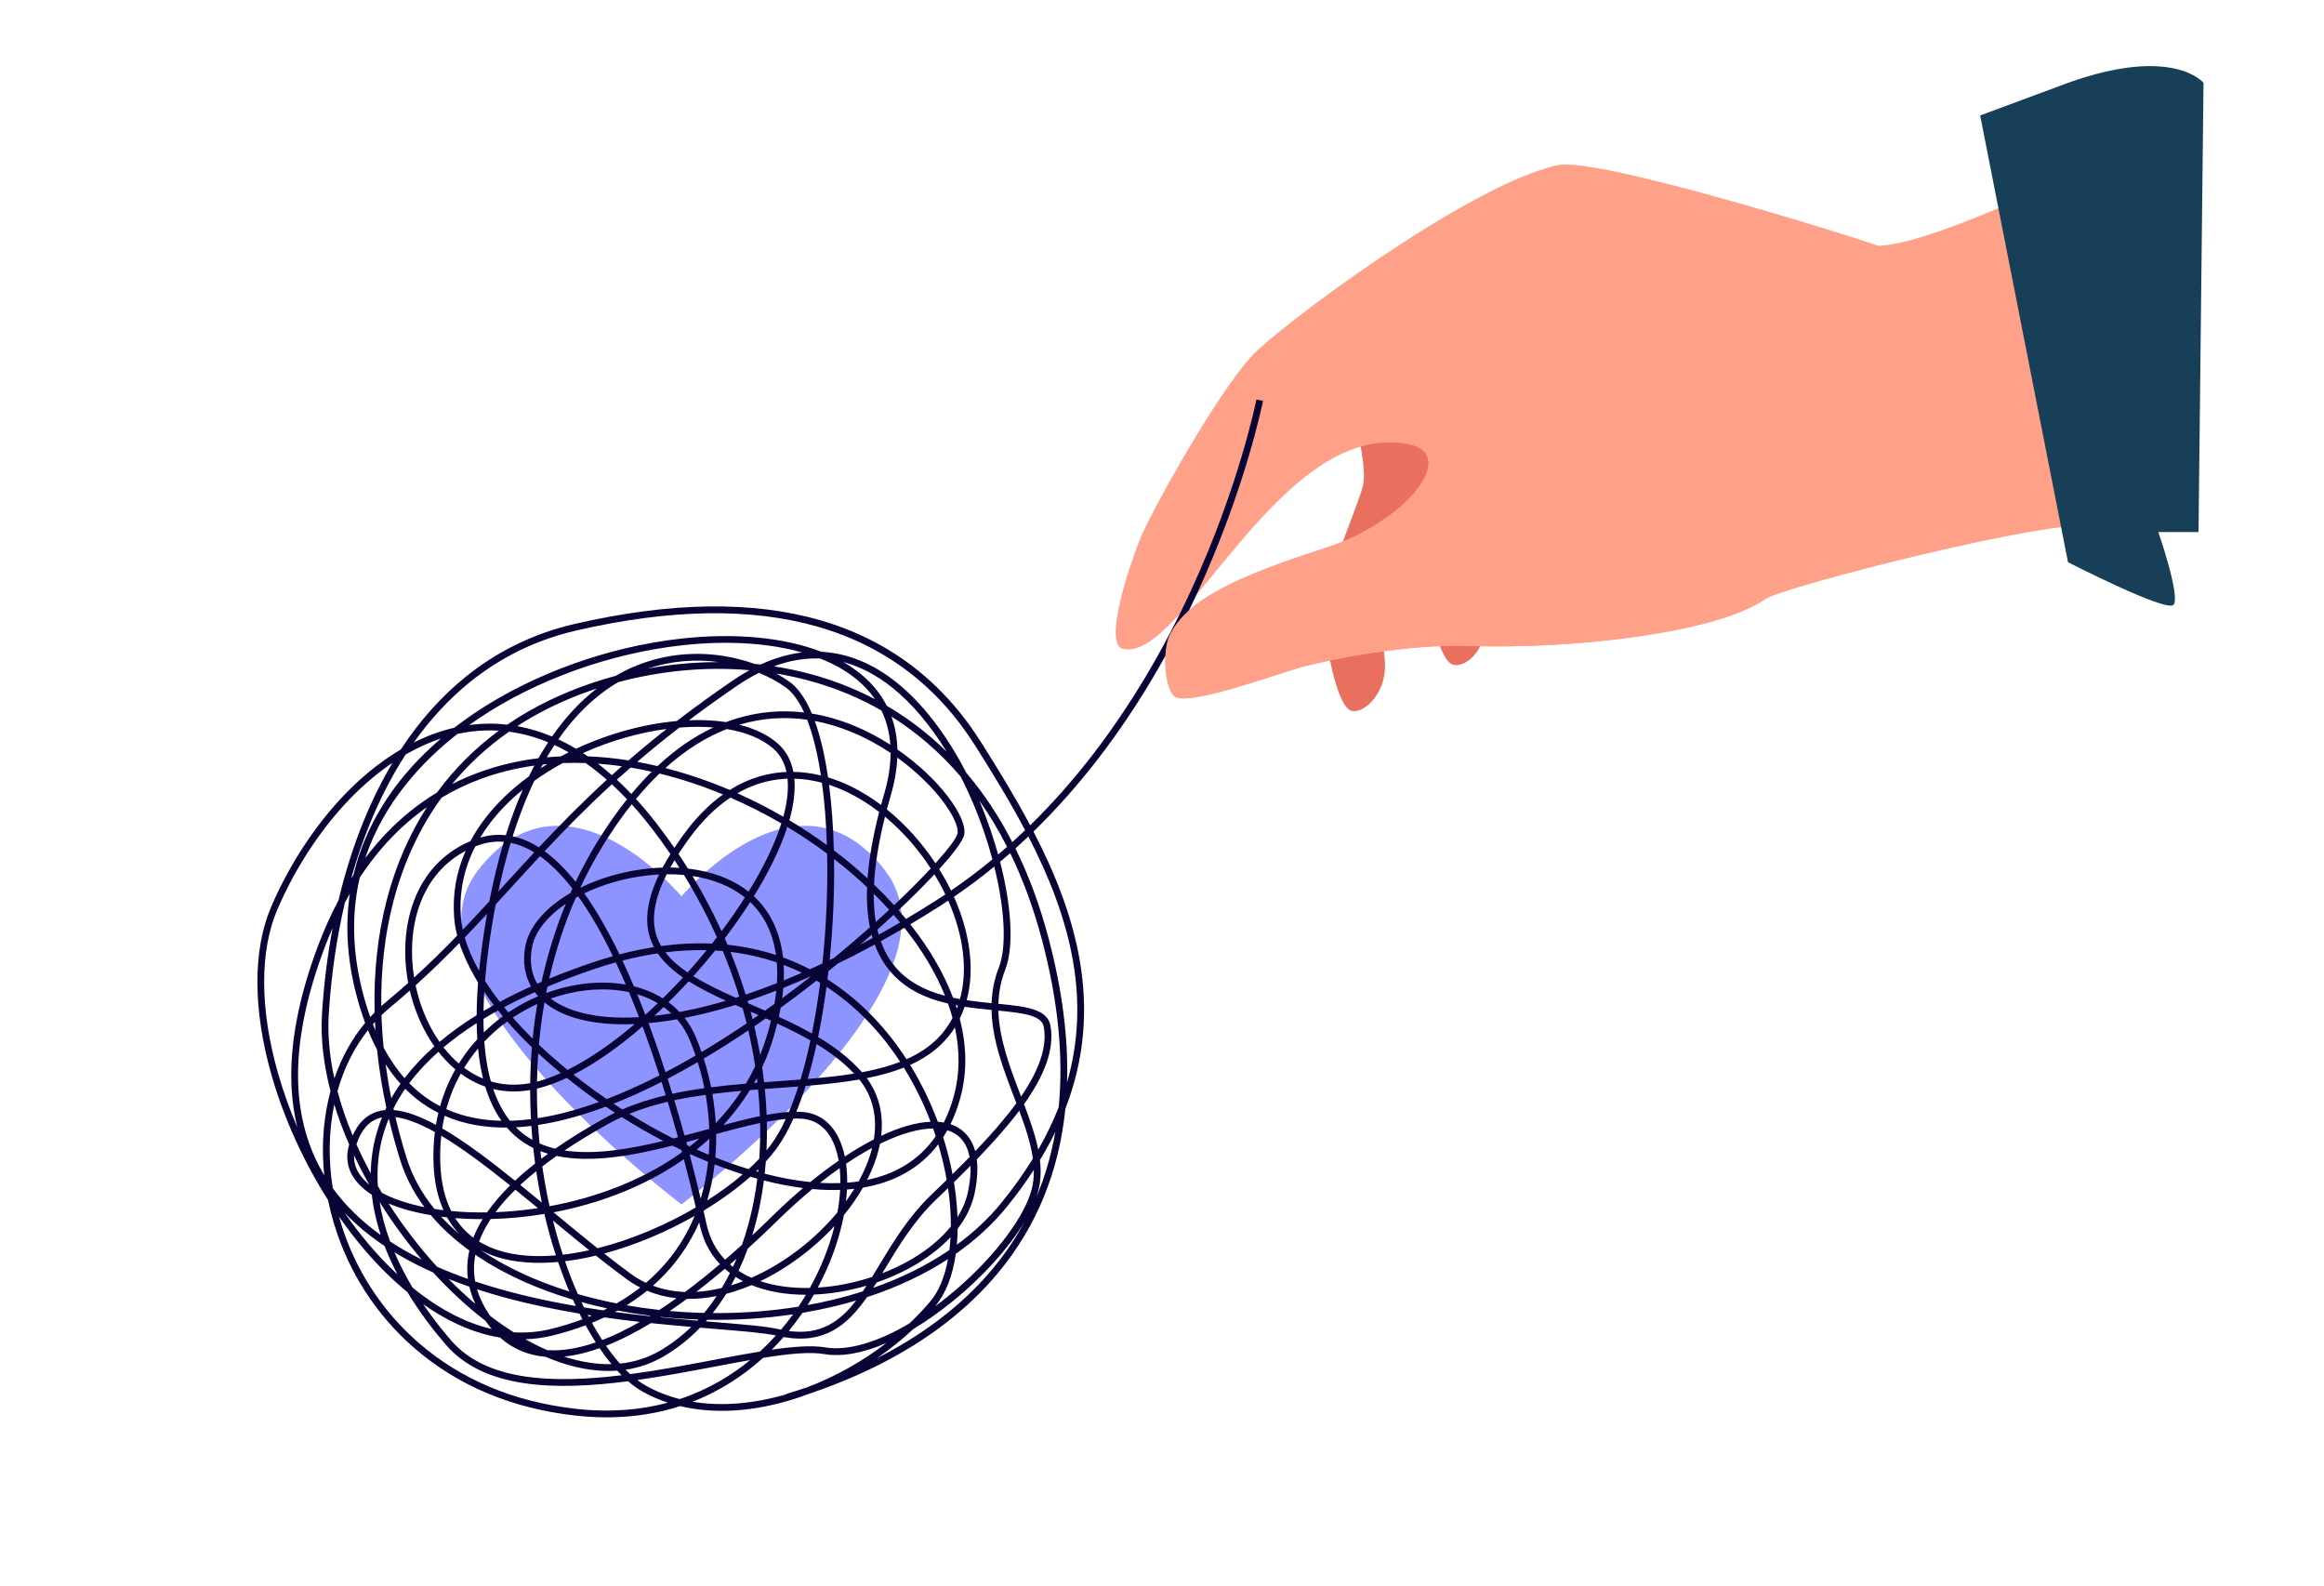
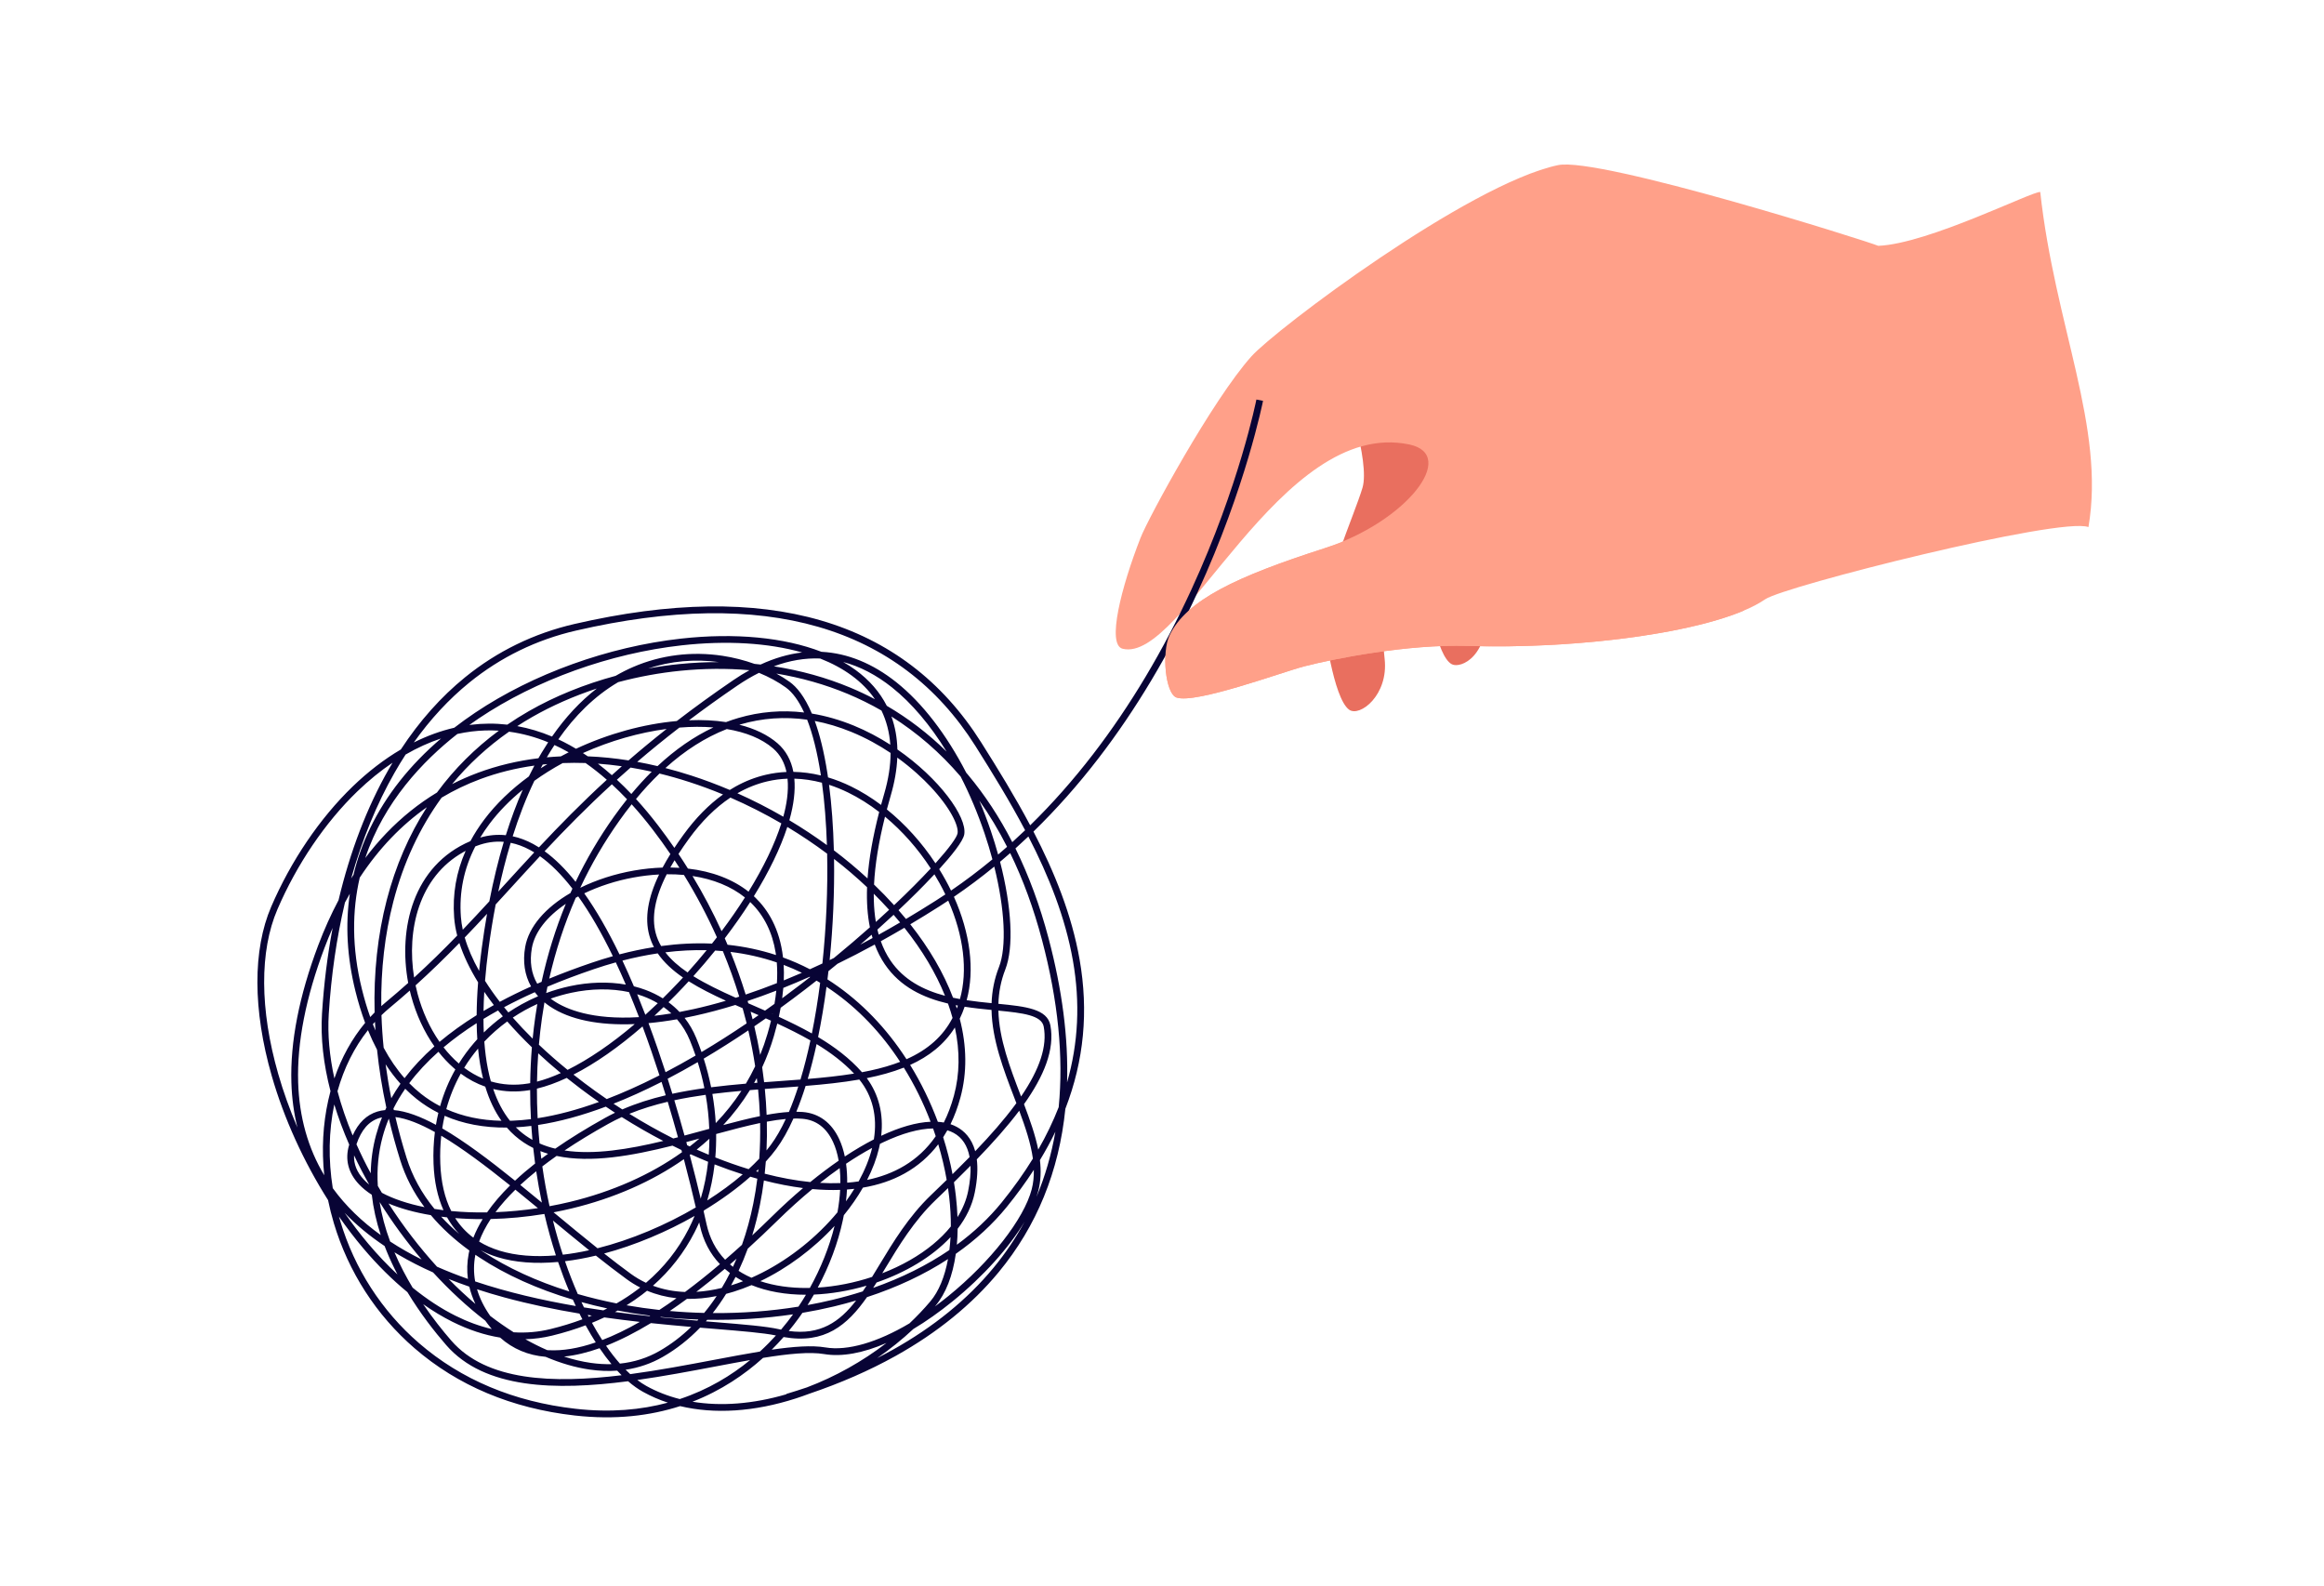
<svg xmlns="http://www.w3.org/2000/svg" width="463" height="316" viewBox="0 0 463 316" fill="none">
  <mask id="mask0_2694_7941" style="mask-type:luminance" maskUnits="userSpaceOnUse" x="0" y="0" width="463" height="316">
    <path d="M413.564 301.286C400.295 305.535 384.133 306.687 371.297 305.801C371.297 305.801 135.296 328.535 49.989 305.227C-13.148 287.976 -5.525 226.564 13.796 187.256C33.338 147.501 -17.96 70.654 64.501 26.092C111.932 0.46 154.472 41.477 236.468 11.198C310.497 -16.14 405.988 8.313 429.341 65.647C445.404 105.089 425.153 147.607 445.404 168.214C478.247 201.637 463.145 285.409 413.566 301.286H413.564Z" fill="white" />
  </mask>
  <g mask="url(#mask0_2694_7941)">
-     <path d="M176.354 173.436C158.856 150.704 135.769 178.57 135.769 178.57C135.769 178.57 112.682 150.704 95.184 173.436C77.687 196.168 135.769 239.922 135.769 239.922C135.769 239.922 193.852 196.168 176.354 173.436Z" fill="#8D93FF" />
    <path d="M267.737 76.722C267.737 76.722 273.012 91.906 271.439 97.184C269.867 102.463 263.307 117.171 263.662 123.048C263.772 124.877 265.62 139.029 268.755 141.362C270.876 142.94 276.66 138.49 275.857 131.275C274.463 118.734 279.14 112.115 281.857 107.251C286.491 98.954 288.535 93.909 288.047 98.184C288.047 98.184 284.619 111.086 284.444 116.892C284.398 118.461 286.151 130.793 289.273 132.342C290.963 133.178 296.935 131.004 296.27 119.801C295.833 112.439 300.504 108.301 304.141 103.762C307.288 99.835 321.238 90.709 321.238 90.709L306.214 75.555L267.738 76.724L267.737 76.722Z" fill="#E96F5F" />
    <path d="M416.068 105C410.523 102.894 355.5 116.753 351.686 119.376C342.235 125.874 314.577 129.387 292.414 128.675C280.327 128.29 265.502 131.279 259.857 132.741C255.416 133.894 238.246 140.254 234.407 138.961C232.149 138.197 231.426 129.894 232.995 126.595C236.352 119.522 246.409 114.846 263.769 109.257C280.308 103.933 290.533 90.588 280.769 88.545C255.032 83.161 235.666 132.217 223.659 129.24C220.43 128.439 223.415 116.872 227.229 107.132C228.796 103.127 241.541 79.679 249.299 71.008C254.154 65.583 292.564 36.671 310.384 32.899C318.586 31.163 372.597 48.222 374.184 48.968L374.189 48.972C384.147 48.585 405.129 37.955 406.47 38.254C409.388 64.968 419.467 85.155 416.073 104.998L416.068 105Z" fill="#FFA089" />
    <path d="M178.325 270.178C173.158 273.049 167.428 275.551 161.242 277.644C160.343 277.984 159.437 278.3 158.53 278.592C150.265 281.256 142.339 281.752 135.497 280.116C129.59 282.021 122.618 282.906 114.477 281.982C101.948 280.559 91.214 276.048 82.576 268.574C74.963 261.986 69.407 253.373 66.508 243.662C66.054 242.141 65.671 240.613 65.359 239.082C60.504 231.428 56.573 222.816 54.131 214.307C50.365 201.19 50.331 189.228 54.032 180.624C57.963 171.488 63.727 162.986 70.264 156.68C73.335 153.717 76.554 151.249 79.853 149.308C83.567 143.641 87.862 138.812 92.663 134.918C99.044 129.74 106.373 126.169 114.449 124.305C152.742 115.461 179.998 123.392 195.463 147.875C198.84 153.223 202.223 158.728 205.24 164.412C209.643 160.102 213.83 155.368 217.78 150.234C225.182 140.615 231.773 129.574 237.369 117.42C246.9 96.72 250.272 79.763 250.306 79.594L251.629 79.852C251.596 80.023 248.19 97.138 238.594 117.983C232.957 130.23 226.314 141.357 218.849 151.057C214.773 156.354 210.446 161.228 205.892 165.659C210.104 173.776 213.52 182.252 215.081 191.136C216.89 201.432 215.964 211.283 212.247 220.885C210.987 233.355 206.554 244.238 198.963 253.431C193.65 259.866 186.758 265.47 178.482 270.09C178.43 270.118 178.379 270.148 178.327 270.176L178.325 270.178ZM174.77 270.54C175.809 270.012 176.826 269.468 177.824 268.914C185.955 264.375 192.717 258.877 197.922 252.572C200.314 249.674 202.386 246.602 204.135 243.36C201.061 248.507 195.926 254.252 189.779 259.241C187.132 261.388 184.509 263.235 181.957 264.76C179.74 266.838 177.326 268.776 174.77 270.538V270.54ZM160.79 276.373C166.419 274.246 171.829 271.209 176.61 267.535C171.965 269.557 167.714 270.345 164.214 269.752C161.328 269.263 157.084 269.687 152.023 270.505C148.371 273.802 143.718 276.999 137.962 279.241C143.642 280.187 150.017 279.698 156.664 277.756L156.646 277.693C158.049 277.274 159.432 276.834 160.79 276.375V276.373ZM153.742 268.877C158.09 268.243 161.768 267.971 164.439 268.423C168.852 269.17 174.803 267.419 181.197 263.628C182.673 262.234 184.058 260.776 185.338 259.265C187.022 257.277 188.218 254.36 188.866 250.825C184.141 253.901 178.729 256.446 172.725 258.407C168.82 263.988 164.313 267.81 156.114 266.356C155.387 267.185 154.597 268.031 153.742 268.879V268.877ZM190.422 249.775C189.807 254.122 188.431 257.697 186.366 260.137C186.331 260.178 186.296 260.221 186.26 260.262C187.149 259.607 188.039 258.92 188.929 258.197C197.334 251.375 204.011 242.825 205.544 236.918C205.87 235.665 205.994 234.374 205.964 233.048C204.371 235.507 202.585 237.955 200.608 240.394C197.777 243.885 194.359 247.026 190.42 249.777L190.422 249.775ZM157.138 265.15C163.43 266.007 167.253 263.356 170.562 259.078C169.117 259.505 167.644 259.899 166.138 260.262C164.082 260.754 161.986 261.18 159.861 261.537C159.621 261.884 159.38 262.23 159.133 262.57C158.541 263.388 157.878 264.254 157.138 265.15ZM135.428 278.711C141.086 276.832 145.726 273.992 149.445 270.942C147.242 271.328 144.913 271.771 142.499 272.226C137.534 273.165 132.25 274.165 126.964 274.912C127.564 275.365 128.165 275.759 128.765 276.094C130.819 277.237 133.053 278.109 135.428 278.711ZM173.956 256.565C179.617 254.576 184.71 252.042 189.141 249.02C189.245 248.193 189.322 247.336 189.37 246.455C185.699 250.397 180.402 253.505 174.638 255.487C174.411 255.851 174.182 256.21 173.956 256.565ZM190.788 244.786C190.775 245.881 190.721 246.944 190.63 247.968C194.054 245.461 197.048 242.641 199.561 239.543C201.911 236.645 203.983 233.736 205.78 230.81C205.36 227.771 204.29 224.574 203.057 221.268C200.688 224.418 197.794 227.658 194.604 230.955C194.823 232.71 194.74 234.883 194.197 237.569C193.673 240.167 192.48 242.587 190.788 244.786ZM125.559 273.745C131.22 272.988 136.919 271.91 142.246 270.903C145.48 270.291 148.56 269.708 151.406 269.241C152.571 268.172 153.631 267.096 154.586 266.04C152.032 265.518 147.744 265.167 142.384 264.728C141.44 264.65 140.466 264.572 139.467 264.488C137.243 266.793 134.776 268.739 132.092 270.284C129.784 271.615 127.293 272.475 124.642 272.867C124.947 273.174 125.252 273.466 125.559 273.745ZM67.536 242.359C67.621 242.663 67.709 242.97 67.799 243.275C70.625 252.739 76.039 261.135 83.457 267.553C91.885 274.845 102.373 279.248 114.628 280.642C121.637 281.44 127.756 280.856 133.053 279.427C131.319 278.858 129.666 278.14 128.109 277.274C127.116 276.722 126.122 276.016 125.129 275.161C110.713 277.027 96.531 276.743 88.894 267.957C86.597 265.314 83.757 261.697 81.167 257.412C78.139 254.931 75.18 251.996 72.377 248.68C70.697 246.693 69.078 244.576 67.536 242.359ZM207.18 231.106C207.427 233.212 207.366 235.262 206.849 237.255C206.749 237.639 206.63 238.031 206.494 238.433C208.21 234.348 209.464 230.022 210.256 225.457C209.342 227.348 208.318 229.231 207.182 231.106H207.18ZM160.883 259.988C162.553 259.685 164.199 259.34 165.824 258.949C167.904 258.451 169.922 257.888 171.88 257.262C172.134 256.89 172.385 256.511 172.638 256.124C169.179 257.139 165.601 257.75 162.149 257.895C161.742 258.604 161.322 259.301 160.883 259.988ZM175.764 253.654C177.681 252.912 179.528 252.041 181.26 251.052C184.673 249.102 187.435 246.816 189.435 244.325C189.444 242.446 189.333 240.476 189.099 238.442C189.032 237.855 188.954 237.269 188.868 236.682C188.056 237.472 187.234 238.264 186.407 239.057C182.08 243.208 179.054 248.213 176.385 252.632C176.177 252.975 175.971 253.316 175.766 253.656L175.764 253.654ZM140.624 263.23C141.261 263.282 141.884 263.334 142.493 263.384C148.181 263.849 152.674 264.217 155.263 264.808C155.378 264.834 155.489 264.858 155.603 264.882C156.508 263.819 157.307 262.789 158.002 261.83C152.426 262.656 146.666 263.018 140.899 262.916C140.808 263.022 140.716 263.126 140.625 263.23H140.624ZM162.919 256.507C166.525 256.28 170.218 255.548 173.738 254.381C174.229 253.587 174.723 252.769 175.229 251.933C177.941 247.444 181.015 242.357 185.47 238.084C186.55 237.048 187.595 236.039 188.604 235.054C188.188 232.673 187.625 230.297 186.922 227.954C185.1 230.357 182.861 232.299 180.219 233.768C180.212 233.771 180.206 233.775 180.201 233.779C177.755 235.136 174.985 236.072 171.915 236.591C170.848 238.45 169.571 240.297 168.112 242.087C168.049 242.424 167.98 242.764 167.907 243.106C166.948 247.606 165.227 252.202 162.919 256.507ZM141.993 261.581C147.767 261.626 153.517 261.198 159.069 260.301C159.588 259.526 160.088 258.736 160.567 257.931C156.528 257.931 152.841 257.277 149.727 256.013C148.545 256.514 147.359 256.951 146.177 257.319C145.668 257.477 145.161 257.624 144.659 257.756C143.828 259.102 142.939 260.379 141.995 261.581H141.993ZM190.052 235.524C190.203 236.444 190.331 237.366 190.437 238.286C190.602 239.717 190.708 241.113 190.758 242.466C191.801 240.803 192.517 239.069 192.874 237.299C193.255 235.413 193.413 233.719 193.353 232.234C192.279 233.325 191.177 234.422 190.052 235.524ZM151.477 255.223C154.227 256.145 157.404 256.609 160.848 256.581C161.014 256.581 161.181 256.578 161.346 256.574C163.543 252.619 165.233 248.392 166.268 244.215C166.268 244.215 166.264 244.219 166.263 244.221C162.028 248.816 156.831 252.658 151.475 255.224L151.477 255.223ZM204.007 219.967C205.182 223.073 206.254 226.095 206.844 229.019C208.453 226.218 209.808 223.402 210.918 220.563C211.91 210.506 210.806 199.389 207.598 187.267C205.94 180.999 203.819 175.213 201.256 169.947C200.589 170.533 199.916 171.111 199.24 171.679C201.563 180.679 202.002 188.729 200.277 193.146C199.388 195.423 198.974 197.699 198.903 199.971C204.379 200.502 208.65 201.004 209.262 204.259C210.167 209.084 207.977 214.378 204.007 219.967ZM84.305 259.806C86.255 262.674 88.23 265.139 89.912 267.072C96.955 275.174 110.174 275.626 123.839 273.964C123.546 273.672 123.254 273.369 122.962 273.051C121.211 273.178 119.397 273.109 117.524 272.843C114.667 272.438 111.713 271.583 108.691 270.291C105.2 270.003 102.165 268.719 99.635 266.462C96.511 265.96 93.34 264.912 90.143 263.321C88.197 262.353 86.245 261.174 84.307 259.808L84.305 259.806ZM123.503 271.648C126.341 271.356 128.99 270.509 131.417 269.113C133.679 267.812 135.782 266.209 137.711 264.338C135.17 264.12 132.479 263.873 129.68 263.579C126.68 265.397 123.678 266.94 120.743 268.094C121.644 269.399 122.566 270.589 123.503 271.648ZM131.551 262.412C134.142 262.672 136.616 262.892 138.934 263.089C139.003 263.016 139.07 262.944 139.137 262.869C136.637 262.784 134.135 262.609 131.653 262.349C131.62 262.371 131.587 262.392 131.551 262.414V262.412ZM133.44 261.167C135.715 261.369 137.997 261.499 140.282 261.553C141.161 260.496 141.992 259.375 142.776 258.191C140.735 258.602 138.757 258.788 136.854 258.752C135.722 259.585 134.581 260.392 133.438 261.167H133.44ZM112.377 270.245C114.191 270.839 115.972 271.26 117.711 271.507C119.122 271.707 120.494 271.789 121.828 271.756C121.025 270.789 120.232 269.728 119.449 268.579C117.027 269.44 114.657 270.018 112.377 270.245ZM187.903 226.556C188.673 228.98 189.297 231.441 189.768 233.913C190.952 232.743 192.085 231.608 193.167 230.498C192.751 228.234 191.688 226.608 189.994 225.69C189.606 225.48 189.186 225.307 188.736 225.171C188.472 225.647 188.193 226.108 187.905 226.556H187.903ZM149.714 254.544C155.482 252.009 160.961 247.983 165.272 243.306C165.818 242.714 166.344 242.111 166.848 241.504C167.123 239.968 167.298 238.474 167.376 237.041C165.61 237.104 163.764 237.048 161.841 236.877C159.51 238.805 157.153 240.935 154.8 243.243C152.958 245.05 151.006 246.903 148.973 248.752C148.419 250.278 147.807 251.751 147.142 253.163C147.382 253.319 147.629 253.472 147.882 253.619C148.464 253.957 149.075 254.265 149.716 254.548L149.714 254.544ZM145.651 256.061C146.447 255.816 147.242 255.54 148.034 255.236C147.752 255.091 147.475 254.938 147.203 254.78C146.98 254.65 146.759 254.516 146.545 254.379C146.257 254.949 145.96 255.509 145.651 256.059V256.061ZM189.368 223.956C189.814 224.104 190.236 224.286 190.636 224.504C192.084 225.29 193.576 226.723 194.288 229.336C197.377 226.11 200.011 223.101 202.195 220.158C202.293 220.026 202.39 219.894 202.487 219.762C202.351 219.405 202.214 219.047 202.076 218.688C199.894 212.984 197.662 207.145 197.539 201.194C195.812 201.025 194.004 200.837 192.18 200.554C191.894 201.395 191.569 202.185 191.203 202.934C192.63 208.426 192.68 213.688 191.346 218.617C190.823 220.541 190.164 222.322 189.366 223.956H189.368ZM138.726 257.351C140.402 257.254 142.099 256.988 143.798 256.572C144.371 255.619 144.912 254.63 145.425 253.606C145.068 253.338 144.726 253.059 144.399 252.769C142.547 254.34 140.65 255.877 138.726 257.351ZM119.981 266.955C122.349 266.048 124.847 264.838 127.468 263.34C125.165 263.079 122.797 262.784 120.388 262.444C119.589 262.823 118.769 263.183 117.931 263.525C118.596 264.734 119.28 265.879 119.979 266.957L119.981 266.955ZM122.52 261.366C124.871 261.68 127.176 261.951 129.404 262.191C129.451 262.161 129.497 262.133 129.544 262.105C127.384 261.834 125.239 261.494 123.116 261.089C123.094 261.085 123.072 261.079 123.05 261.076C122.871 261.174 122.696 261.271 122.518 261.367L122.52 261.366ZM124.826 260.029C126.981 260.408 129.159 260.719 131.35 260.959C132.471 260.228 133.611 259.449 134.769 258.622C132.709 258.399 130.748 257.899 128.91 257.126C128.572 257.401 128.226 257.671 127.877 257.936C126.904 258.672 125.888 259.369 124.826 260.029ZM202.303 169.018C204.979 174.453 207.186 180.434 208.903 186.923C211.624 197.209 212.851 206.787 212.589 215.63C214.842 207.764 215.219 199.714 213.754 191.371C212.245 182.776 208.951 174.54 204.879 166.635C204.028 167.444 203.169 168.239 202.303 169.018ZM145.438 251.883C145.629 252.048 145.824 252.208 146.025 252.366C146.272 251.834 146.512 251.293 146.742 250.745C146.309 251.126 145.874 251.505 145.436 251.883H145.438ZM109.014 268.962C109.107 268.968 109.202 268.975 109.297 268.979C112.117 269.128 115.26 268.603 118.687 267.423C118.053 266.434 117.427 265.386 116.814 264.28C116.765 264.193 116.717 264.105 116.669 264.018C114.557 264.815 112.33 265.501 109.996 266.072C108.243 266.499 106.466 266.741 104.673 266.793C106.135 267.616 107.583 268.34 109.014 268.96V268.962ZM130.083 256.133C132.126 256.899 134.274 257.295 136.48 257.375C138.731 255.702 141.049 253.856 143.432 251.834C141.44 249.743 140.101 247.163 139.436 244.124C139.393 243.931 139.348 243.73 139.302 243.52C139.016 244.176 138.711 244.821 138.388 245.455C136.317 249.513 133.531 253.094 130.083 256.132V256.133ZM168.74 236.966C168.701 237.734 168.634 238.52 168.538 239.321C169.134 238.496 169.692 237.665 170.205 236.831C169.723 236.887 169.235 236.931 168.74 236.966ZM172.748 235.056C177.946 233.981 182.909 231.442 186.42 226.35C186.251 225.833 186.074 225.318 185.892 224.805C183.143 224.831 179.751 225.76 175.944 227.565C175.734 227.665 175.523 227.768 175.309 227.872C175.253 228.156 175.194 228.441 175.125 228.727C174.642 230.788 173.837 232.92 172.748 235.054V235.056ZM198.901 201.326C199.057 207.021 201.221 212.677 203.336 218.207C203.366 218.283 203.394 218.359 203.424 218.435C207.18 212.933 208.658 208.363 207.935 204.508C207.511 202.25 203.751 201.798 198.901 201.326ZM140.187 241.308C140.404 242.264 140.594 243.111 140.754 243.838C141.369 246.647 142.61 249.028 144.462 250.955C145.568 250.002 146.685 249.013 147.817 247.985C148.741 245.396 149.497 242.645 150.077 239.751C150.402 238.134 150.668 236.487 150.878 234.812C150.415 234.684 149.951 234.552 149.484 234.413C146.852 236.749 143.713 239.031 140.252 241.132C140.231 241.189 140.211 241.249 140.189 241.307L140.187 241.308ZM168.781 235.606C169.541 235.548 170.305 235.465 171.065 235.351C172.301 233.102 173.214 230.848 173.751 228.677C172.058 229.587 170.324 230.641 168.556 231.831C168.718 233.019 168.794 234.281 168.783 235.606H168.781ZM152.19 235.163C151.98 236.807 151.716 238.426 151.397 240.017C150.975 242.121 150.46 244.152 149.859 246.104C151.175 244.877 152.506 243.602 153.854 242.279C155.906 240.266 157.958 238.394 159.988 236.675C157.475 236.359 154.863 235.849 152.188 235.163H152.19ZM163.37 235.637C164.694 235.716 166.051 235.738 167.42 235.684C167.432 234.647 167.387 233.651 167.29 232.703C165.997 233.611 164.688 234.591 163.37 235.637ZM186.842 223.478C187.251 223.504 187.647 223.552 188.032 223.619C188.829 222.034 189.507 220.257 190.048 218.266C191.206 213.989 191.27 209.437 190.238 204.684C188.093 208.106 185.026 210.473 181.322 212.149C183.513 215.703 185.368 219.524 186.842 223.48V223.478ZM115.113 257.788C117.6 258.507 120.176 259.131 122.823 259.656C124.323 258.799 125.735 257.868 127.062 256.862C127.224 256.739 127.386 256.615 127.544 256.49C126.611 256.013 125.713 255.459 124.851 254.83C122.854 253.373 120.795 251.788 118.713 250.133C116.604 250.637 114.546 251.013 112.563 251.252C113.349 253.531 114.204 255.719 115.111 257.788H115.113ZM120.193 261.042C120.457 260.914 120.719 260.784 120.977 260.652C119.23 260.276 117.516 259.856 115.84 259.394C116.005 259.749 116.172 260.102 116.341 260.449C117.635 260.661 118.919 260.858 120.191 261.04L120.193 261.042ZM117.289 262.328C117.496 262.245 117.7 262.161 117.905 262.076C117.635 262.035 117.364 261.992 117.092 261.949C117.157 262.076 117.224 262.204 117.289 262.33V262.328ZM102.345 265.408C104.83 265.564 107.278 265.351 109.678 264.765C111.897 264.222 114.016 263.574 116.027 262.823C115.83 262.447 115.637 262.068 115.444 261.683C110.522 260.862 105.498 259.825 100.546 258.481C98.65 257.966 96.812 257.418 95.037 256.838C95.565 258.63 96.44 260.403 97.663 262.148C99.213 263.332 100.777 264.423 102.345 265.412V265.408ZM120.36 249.715C122.154 251.13 123.923 252.485 125.646 253.741C126.624 254.455 127.644 255.055 128.696 255.55C132.245 252.533 135.096 248.94 137.185 244.844C137.618 243.992 138.02 243.121 138.386 242.228C135.627 243.801 132.696 245.245 129.676 246.509C126.512 247.834 123.388 248.905 120.362 249.715H120.36ZM175.558 226.266C179.216 224.548 182.552 223.586 185.396 223.465C183.959 219.699 182.167 216.065 180.065 212.681C177.796 213.582 175.316 214.259 172.686 214.781C175.078 218.026 176.054 221.941 175.558 226.266ZM152.35 233.814C155.486 234.626 158.527 235.19 161.426 235.481C163.341 233.92 165.233 232.496 167.084 231.219C166.842 229.84 166.473 228.593 165.974 227.513C164.658 224.656 162.586 223.093 159.817 222.87C159.264 222.825 158.681 222.812 158.069 222.827C157.008 225.206 155.865 227.24 154.649 228.885C154.036 229.718 153.341 230.556 152.571 231.392C152.51 232.204 152.436 233.013 152.348 233.816L152.35 233.814ZM94.665 255.277C101.171 257.461 108.026 259.022 114.711 260.176C114.514 259.756 114.319 259.332 114.126 258.903C107.091 256.812 100.76 253.962 95.504 250.5C95.234 250.323 94.968 250.145 94.706 249.964C94.701 249.989 94.697 250.013 94.693 250.037C94.36 251.793 94.351 253.542 94.665 255.277ZM158.651 221.47C159.09 221.472 159.515 221.489 159.928 221.522C163.171 221.786 165.686 223.66 167.201 226.946C167.679 227.981 168.049 229.136 168.309 230.39C170.298 229.076 172.233 227.937 174.097 226.981C174.829 222.417 173.839 218.327 171.197 215.058C167.815 215.649 164.209 216.023 160.501 216.326C159.921 218.169 159.304 219.887 158.651 221.469V221.47ZM95.788 249.068C95.94 249.171 96.093 249.273 96.247 249.373C101.122 252.585 106.948 255.26 113.42 257.278C112.622 255.392 111.875 253.427 111.184 251.399C106.674 251.812 102.583 251.505 99.158 250.451C97.953 250.08 96.829 249.619 95.788 249.068ZM82.203 256.518C85.019 258.808 87.89 260.693 90.743 262.113C93.176 263.325 95.593 264.208 97.978 264.761C97.914 264.687 97.853 264.613 97.79 264.538C97.394 264.057 97.022 263.574 96.676 263.089C93.091 260.332 89.587 257.089 86.282 253.487C83.855 252.405 81.587 251.247 79.491 250.018C79.186 249.84 78.885 249.66 78.588 249.477C79.649 251.968 80.89 254.329 82.203 256.516V256.518ZM119.04 248.669C122.306 247.849 125.702 246.712 129.153 245.267C132.46 243.883 135.655 242.279 138.624 240.537C138.016 237.918 137.22 234.636 136.244 230.924C129.945 235.349 122.258 238.727 113.841 240.749C112.661 241.031 111.477 241.286 110.29 241.511C110.319 241.535 110.351 241.561 110.381 241.585C113.245 243.957 116.165 246.373 119.038 248.669H119.04ZM142.367 231.963C142.079 234.429 141.59 236.836 140.9 239.147C143.501 237.492 145.886 235.74 147.969 233.952C146.122 233.366 144.252 232.701 142.367 231.963ZM150.642 233.351C150.772 233.388 150.902 233.426 151.032 233.461C151.051 233.281 151.069 233.102 151.088 232.922C150.941 233.065 150.794 233.208 150.644 233.349L150.642 233.351ZM137.417 230.076C138.282 233.349 139.012 236.307 139.599 238.79C140.306 236.433 140.795 233.972 141.07 231.442C139.914 230.97 138.754 230.47 137.592 229.944C137.534 229.987 137.475 230.032 137.417 230.074V230.076ZM142.508 230.573C144.744 231.459 146.964 232.24 149.146 232.909C149.9 232.216 150.608 231.52 151.265 230.823C151.426 228.493 151.482 226.123 151.434 223.719C148.703 224.29 145.737 225.074 142.676 225.907C142.696 227.48 142.642 229.037 142.51 230.574L142.508 230.573ZM112.126 249.951C113.821 249.756 115.576 249.459 117.375 249.061C114.973 247.132 112.552 245.13 110.161 243.152C110.747 245.485 111.407 247.758 112.128 249.951H112.126ZM152.774 223.452C152.818 225.383 152.798 227.296 152.709 229.182C153.01 228.814 153.296 228.448 153.566 228.082C154.634 226.634 155.629 224.894 156.549 222.913C155.367 223.017 154.103 223.205 152.772 223.452H152.774ZM89.377 254.791C91.115 256.559 92.9 258.224 94.712 259.765C94.174 258.626 93.771 257.477 93.5 256.319C92.084 255.83 90.71 255.321 89.377 254.791ZM95.45 247.334C96.674 248.085 98.043 248.695 99.555 249.161C102.741 250.143 106.544 250.442 110.749 250.089C109.884 247.429 109.117 244.667 108.455 241.836C104.847 242.431 101.239 242.764 97.758 242.846C96.769 244.349 95.998 245.847 95.45 247.334ZM180.599 211.004C184.885 209.099 187.881 206.421 189.771 202.79C189.535 201.928 189.262 201.06 188.955 200.186C188.924 200.097 188.892 200.008 188.861 199.919C184.008 198.781 179.363 196.646 176.273 192.084C175.471 190.9 174.803 189.594 174.272 188.164C171.774 189.523 169.298 190.802 166.85 191.997C166.251 192.49 165.649 192.978 165.045 193.465C164.984 194.004 164.921 194.54 164.854 195.077C164.854 195.086 164.852 195.094 164.85 195.103C170.586 198.748 175.664 203.729 179.818 209.831C180.082 210.218 180.342 210.61 180.597 211.004H180.599ZM171.729 213.601C173.987 213.181 176.127 212.655 178.115 211.974C178.532 211.831 178.937 211.684 179.333 211.53C179.127 211.214 178.918 210.9 178.707 210.59C174.787 204.831 170.025 200.099 164.662 196.584C164.192 200.121 163.631 203.467 162.987 206.595C166.279 208.56 169.283 210.822 171.731 213.601H171.729ZM192.584 199.25C194.269 199.506 195.946 199.683 197.55 199.841C197.634 197.463 198.078 195.068 199.02 192.655C200.585 188.648 200.175 181.057 198.085 172.637C195.468 174.78 192.786 176.787 190.046 178.653C193.299 185.913 194.227 193.255 192.584 199.25ZM152.731 222.089C154.304 221.803 155.792 221.601 157.172 221.515C157.837 219.946 158.462 218.247 159.043 216.443C157.755 216.543 156.454 216.636 155.149 216.731C154.226 216.798 153.3 216.865 152.374 216.933C152.545 218.664 152.664 220.383 152.731 222.088V222.089ZM138.798 229.013C139.599 229.37 140.401 229.714 141.2 230.043C141.28 228.989 141.324 227.924 141.33 226.851C140.518 227.593 139.674 228.312 138.798 229.013ZM160.922 214.939C164.132 214.669 167.233 214.348 170.155 213.874C168.021 211.603 165.471 209.688 162.688 207.993C162.151 210.458 161.56 212.777 160.922 214.939ZM190.403 200.246C190.478 200.467 190.55 200.688 190.621 200.908C190.695 200.716 190.766 200.523 190.835 200.326C190.69 200.3 190.546 200.272 190.403 200.244V200.246ZM87.063 252.344C89.061 253.226 91.121 254.035 93.219 254.777C93.002 253.128 93.052 251.461 93.37 249.784C93.412 249.563 93.459 249.34 93.509 249.119C90.515 246.946 87.954 244.593 85.835 242.072C82.684 241.548 79.831 240.768 77.407 239.749C80.296 244.253 83.565 248.503 87.063 252.344ZM144.083 224.128C146.625 223.448 149.086 222.824 151.393 222.351C151.328 220.595 151.207 218.822 151.03 217.039C150.488 217.082 149.943 217.125 149.4 217.169C147.878 219.638 146.105 221.959 144.084 224.13L144.083 224.128ZM109.485 240.29C110.842 240.043 112.191 239.756 113.527 239.437C121.962 237.411 129.642 234.002 135.876 229.532C135.837 229.387 135.798 229.242 135.759 229.095C135.165 228.812 134.57 228.522 133.975 228.225C125.912 230.251 117.709 231.729 110.888 230.275C109.895 230.972 108.949 231.667 108.046 232.362C108.425 235.024 108.905 237.669 109.483 240.29H109.485ZM189.87 198.757C190.327 198.856 190.786 198.945 191.245 199.028C192.842 193.365 191.985 186.378 188.911 179.417C188.335 179.8 187.755 180.176 187.175 180.546C185.227 181.785 183.284 182.98 181.351 184.131C185.156 188.943 188.011 193.845 189.87 198.757ZM136.902 228.147C137.073 228.227 137.246 228.307 137.415 228.387C137.453 228.357 137.492 228.327 137.529 228.299C138.148 227.816 138.752 227.322 139.339 226.816C138.475 227.05 137.605 227.286 136.731 227.517C136.789 227.729 136.847 227.939 136.902 228.149V228.147ZM152.231 215.593C153.174 215.523 154.114 215.454 155.053 215.387C156.543 215.279 158.021 215.171 159.476 215.058C160.212 212.619 160.872 210.008 161.458 207.266C159.344 206.054 157.12 204.952 154.854 203.906C154.657 204.703 154.436 205.523 154.19 206.361C153.556 208.526 152.772 210.614 151.845 212.619C151.991 213.614 152.12 214.604 152.233 215.593H152.231ZM136.373 226.214C137.854 225.822 139.324 225.42 140.774 225.024C140.949 224.976 141.125 224.928 141.3 224.881C141.22 222.64 140.982 220.374 140.585 218.102C138.471 218.396 136.386 218.749 134.343 219.188C135.073 221.61 135.75 223.965 136.373 226.214ZM175.478 187.503C175.982 188.913 176.619 190.19 177.389 191.328C180.039 195.242 184.015 197.246 188.271 198.374C186.441 193.832 183.729 189.291 180.179 184.824C178.604 185.748 177.037 186.64 175.478 187.505V187.503ZM141.923 217.926C142.261 219.868 142.486 221.811 142.596 223.736C144.523 221.731 146.229 219.588 147.709 217.313C145.77 217.485 143.837 217.684 141.923 217.926ZM134.129 226.797C134.443 226.718 134.756 226.638 135.07 226.556C134.443 224.294 133.761 221.922 133.027 219.485C130.382 220.11 127.821 220.891 125.38 221.887C128.269 223.677 131.196 225.318 134.131 226.797H134.129ZM112.472 229.191C118.343 230.093 125.246 228.952 132.139 227.29C129.364 225.842 126.598 224.253 123.873 222.535C122.966 222.948 122.077 223.394 121.211 223.876C118.014 225.651 115.102 227.424 112.472 229.19V229.191ZM98.713 241.483C101.505 241.375 104.344 241.106 107.171 240.678C105.669 239.439 104.167 238.204 102.674 236.996C101.143 238.498 99.821 239.994 98.715 241.483H98.713ZM103.658 236.058C105.074 237.206 106.507 238.383 107.951 239.576C107.516 237.507 107.141 235.422 106.827 233.327C105.693 234.24 104.637 235.15 103.658 236.058ZM150.237 215.747C150.452 215.731 150.668 215.714 150.885 215.697C150.85 215.389 150.813 215.08 150.774 214.77C150.599 215.099 150.421 215.424 150.237 215.747ZM90.691 242.662C91.662 244.188 92.866 245.489 94.305 246.559C94.782 245.332 95.401 244.1 96.158 242.866C94.288 242.87 92.459 242.801 90.691 242.66V242.662ZM141.674 216.597C143.964 216.305 146.281 216.076 148.599 215.879C149.268 214.753 149.885 213.599 150.449 212.413C150.09 210.043 149.635 207.657 149.082 205.268C146.079 207.289 143.114 209.166 140.198 210.893C140.798 212.783 141.291 214.69 141.674 216.595V216.597ZM68.653 241.606C70.168 243.782 71.757 245.86 73.405 247.81C75.273 250.018 77.208 252.052 79.184 253.89C78.402 252.388 77.669 250.825 77.013 249.21C76.879 248.883 76.751 248.555 76.626 248.228C73.608 246.212 70.946 244.002 68.653 241.608V241.606ZM77.729 247.327C79.716 248.628 81.816 249.819 84.004 250.909C80.974 247.351 78.149 243.5 75.628 239.461C76.035 242.03 76.734 244.654 77.729 247.329V247.327ZM87.894 242.375C88.983 243.563 90.178 244.71 91.479 245.816C90.552 244.834 89.747 243.73 89.067 242.513C88.671 242.47 88.281 242.425 87.892 242.375H87.894ZM155.166 202.566C157.415 203.599 159.631 204.684 161.746 205.878C162.398 202.645 162.948 199.255 163.395 195.785C163.155 195.638 162.913 195.495 162.671 195.354C161.922 195.943 161.172 196.527 160.419 197.103C158.779 198.359 157.149 199.579 155.528 200.757C155.423 201.346 155.302 201.95 155.166 202.566ZM89.894 241.254C92.201 241.474 94.595 241.565 97.033 241.528C98.273 239.741 99.805 237.95 101.624 236.152C96.818 232.294 92.132 228.762 87.911 226.251C87.714 228.048 87.649 229.89 87.719 231.773C87.859 235.483 88.585 238.645 89.894 241.253V241.254ZM133.949 217.892C136.04 217.439 138.174 217.076 140.334 216.775C139.982 215.043 139.54 213.313 139.005 211.593C136.982 212.768 134.986 213.87 133.014 214.898C133.334 215.904 133.646 216.902 133.949 217.891V217.892ZM150.278 204.46C150.727 206.359 151.116 208.257 151.445 210.147C151.993 208.794 152.476 207.406 152.895 205.982C153.159 205.084 153.395 204.201 153.605 203.335C153.261 203.179 152.915 203.025 152.569 202.87C151.804 203.408 151.04 203.937 150.278 204.458V204.46ZM88.104 224.785C92.541 227.357 97.457 231.063 102.607 235.208C103.825 234.069 105.159 232.928 106.607 231.786C106.468 230.757 106.343 229.723 106.234 228.69C104.944 228.052 103.732 227.257 102.615 226.279C102.033 225.771 101.487 225.221 100.972 224.628C96.39 224.667 92.247 223.881 88.582 222.283C88.392 223.104 88.234 223.939 88.104 224.785ZM123.984 221.009C126.733 219.814 129.633 218.902 132.631 218.192C132.36 217.311 132.083 216.42 131.798 215.526C131.718 215.567 131.639 215.608 131.557 215.649C128.345 217.275 125.233 218.682 122.23 219.87C122.813 220.257 123.397 220.638 123.984 221.013V221.009ZM107.659 229.318C107.717 229.823 107.778 230.329 107.843 230.835C108.282 230.504 108.728 230.173 109.187 229.842C108.669 229.688 108.159 229.513 107.661 229.318H107.659ZM107.496 227.786C108.488 228.223 109.533 228.565 110.618 228.827C113.565 226.784 116.879 224.74 120.555 222.695C121.202 222.335 121.86 221.996 122.529 221.673C121.914 221.273 121.302 220.868 120.693 220.457C115.901 222.253 111.392 223.474 107.195 224.11C107.275 225.337 107.375 226.561 107.496 227.784V227.786ZM86.559 240.834C87.147 240.927 87.745 241.011 88.353 241.085C87.173 238.453 86.505 235.355 86.372 231.823C86.29 229.667 86.381 227.561 86.638 225.517C83.729 223.898 81.067 222.82 78.772 222.53C79.409 225.231 80.154 227.95 81.007 230.68C82.141 234.309 83.996 237.701 86.558 240.833L86.559 240.834ZM66.294 236.695C68.902 240.292 72.149 243.381 75.85 246.039C74.957 243.312 74.365 240.636 74.071 238.015C73.086 237.379 72.229 236.682 71.519 235.929C69.37 233.652 68.69 230.95 69.549 228.11C69.558 228.082 69.565 228.054 69.575 228.028C68.398 225.337 67.404 222.662 66.597 220.024C65.484 225.361 65.389 231.02 66.296 236.693L66.294 236.695ZM153.848 201.965C153.869 201.974 153.889 201.984 153.911 201.993C153.917 201.965 153.924 201.935 153.93 201.908C153.902 201.926 153.876 201.947 153.85 201.965H153.848ZM76.082 237.623C78.353 238.831 81.242 239.805 84.567 240.478C82.381 237.552 80.764 234.416 79.723 231.086C78.861 228.325 78.108 225.574 77.463 222.844C76.97 224.032 76.556 225.24 76.225 226.469C75.376 229.608 75.06 232.877 75.273 236.256C75.517 236.675 75.764 237.095 76.017 237.513C76.039 237.55 76.061 237.587 76.084 237.624L76.082 237.623ZM132.596 213.595C134.564 212.565 136.559 211.459 138.577 210.283C138.237 209.283 137.865 208.289 137.462 207.3C136.819 205.724 135.951 204.303 134.876 203.058C132.916 203.402 131.02 203.657 129.2 203.824C130.416 207.08 131.549 210.368 132.596 213.597V213.595ZM136.393 202.777C137.334 203.982 138.111 205.324 138.711 206.79C139.088 207.716 139.44 208.647 139.763 209.584C142.711 207.831 145.709 205.922 148.748 203.869C148.72 203.751 148.69 203.634 148.661 203.517C148.438 202.627 148.201 201.735 147.952 200.846C147.464 200.633 146.977 200.419 146.493 200.203C143.759 201.051 141.092 201.763 138.499 202.337C137.789 202.495 137.088 202.64 136.393 202.776V202.777ZM120.871 218.95C124.102 217.71 127.464 216.208 130.949 214.443C131.094 214.37 131.237 214.296 131.382 214.223C130.341 211.004 129.215 207.727 128.007 204.478C123.248 208.614 118.583 211.865 114.252 214.075C114.981 214.651 115.722 215.225 116.481 215.796C117.925 216.883 119.392 217.935 120.873 218.948L120.871 218.95ZM149.542 201.54C149.677 202.045 149.809 202.551 149.938 203.058C150.333 202.787 150.731 202.512 151.129 202.235C150.599 202.002 150.071 201.772 149.543 201.541L149.542 201.54ZM102.762 224.573C103.002 224.812 103.249 225.043 103.502 225.264C104.304 225.967 105.165 226.567 106.074 227.078C105.988 226.151 105.916 225.223 105.855 224.296C104.803 224.426 103.771 224.519 102.762 224.573ZM149.075 199.865C149.326 199.975 149.577 200.084 149.83 200.194C150.69 200.569 151.555 200.947 152.417 201.328C153.042 200.885 153.67 200.437 154.296 199.982C154.449 199.084 154.568 198.207 154.657 197.348C152.726 198.097 150.82 198.785 148.943 199.411C148.988 199.562 149.03 199.712 149.073 199.863L149.075 199.865ZM107.115 222.76C110.925 222.173 115.003 221.093 119.328 219.526C118.094 218.668 116.873 217.785 115.667 216.876C114.724 216.166 113.806 215.452 112.908 214.733C110.834 215.703 108.845 216.42 106.968 216.87C106.962 218.829 107.011 220.796 107.113 222.762L107.115 222.76ZM156.056 196.8C156.001 197.469 155.926 198.157 155.83 198.867C157.081 197.945 158.337 197.001 159.599 196.034C160.207 195.569 160.805 195.105 161.4 194.64C161.367 194.621 161.335 194.605 161.302 194.588C159.536 195.372 157.787 196.11 156.056 196.802V196.8ZM175.062 186.194C176.478 185.412 177.896 184.599 179.322 183.765C178.902 183.257 178.47 182.75 178.028 182.244C176.978 183.222 175.9 184.205 174.801 185.189C174.881 185.531 174.969 185.865 175.062 186.194ZM171.393 188.179C172.205 187.75 173.019 187.313 173.837 186.867C173.772 186.651 173.71 186.43 173.651 186.209C172.907 186.867 172.155 187.523 171.393 188.177V188.179ZM179.011 181.321C179.521 181.902 180.015 182.486 180.496 183.071C182.472 181.897 184.457 180.677 186.45 179.408C187.082 179.005 187.712 178.596 188.338 178.178C187.983 177.436 187.602 176.696 187.195 175.96C186.864 175.358 186.519 174.761 186.162 174.176C184.829 175.603 183.548 176.901 182.66 177.787C181.493 178.951 180.273 180.131 179.011 181.321ZM165.283 191.259C165.565 191.123 165.848 190.986 166.132 190.848C168.683 188.754 171.082 186.7 173.305 184.728C172.822 182.345 172.634 179.689 172.742 176.748C170.668 174.785 168.469 172.903 166.164 171.113C166.259 177.622 165.967 184.506 165.285 191.259H165.283ZM161.352 193.086C162.179 192.714 163.01 192.333 163.844 191.941C164.614 184.64 164.934 177.12 164.787 170.064C162.25 168.168 159.597 166.386 156.854 164.735C155.48 168.977 153.192 173.683 150.188 178.536C150.304 178.642 150.417 178.75 150.53 178.86C152.962 181.228 155.343 184.964 155.999 190.737C157.83 191.4 159.616 192.185 161.352 193.086ZM187.113 173.146C187.552 173.854 187.976 174.577 188.379 175.31C188.764 176.008 189.128 176.711 189.47 177.415C192.283 175.49 195.033 173.416 197.715 171.196C197.258 169.49 196.734 167.758 196.147 166.02C194.792 162.018 193.186 158.215 191.383 154.698C187.331 149.957 182.718 145.959 177.597 142.741C178.329 144.771 178.725 146.962 178.783 149.297C187.152 155.089 192.665 162.721 192.11 166.198C191.887 167.59 189.546 170.469 187.115 173.144L187.113 173.146ZM156.149 195.309C157.343 194.826 158.545 194.32 159.755 193.792C158.567 193.213 157.357 192.69 156.127 192.222C156.185 193.196 156.194 194.226 156.149 195.307V195.309ZM148.556 198.123C150.597 197.439 152.674 196.685 154.779 195.856C154.867 194.417 154.859 193.042 154.755 191.729C151.792 190.718 148.716 190.019 145.532 189.633C146.668 192.432 147.677 195.266 148.556 198.121V198.123ZM101.6 223.27C101.808 223.264 102.018 223.257 102.23 223.249C103.383 223.201 104.565 223.101 105.777 222.948C105.674 221.013 105.622 219.078 105.622 217.149C105.55 217.162 105.477 217.173 105.407 217.186C102.948 217.588 100.548 217.5 98.26 216.943C99.1 219.424 100.217 221.539 101.602 223.272L101.6 223.27ZM195.098 159.481C195.935 161.455 196.712 163.496 197.42 165.587C197.95 167.152 198.427 168.707 198.853 170.239C199.45 169.732 200.043 169.219 200.634 168.696C198.965 165.412 197.119 162.338 195.098 159.481ZM174.076 178.044C174.073 178.479 174.076 178.906 174.088 179.324C174.129 180.858 174.264 182.306 174.493 183.663C175.405 182.839 176.288 182.031 177.136 181.243C176.155 180.157 175.13 179.088 174.075 178.042L174.076 178.044ZM146.579 198.765C146.809 198.692 147.044 198.618 147.276 198.543C146.337 195.489 145.246 192.46 144.012 189.473C143.505 189.428 142.993 189.389 142.482 189.359C141.099 191.077 139.648 192.783 138.133 194.467C140.618 196.012 143.523 197.398 146.579 198.765ZM192.502 153.936C192.632 154.091 192.762 154.245 192.892 154.399C196.208 158.371 199.139 162.836 201.673 167.769C202.531 166.992 203.383 166.198 204.228 165.391C201.184 159.622 197.749 154.027 194.32 148.598C179.193 124.652 152.423 116.922 114.75 125.623C106.877 127.44 99.732 130.922 93.511 135.97C89.437 139.277 85.73 143.277 82.442 147.907C85.099 146.583 87.796 145.6 90.502 144.974C91.831 143.946 93.217 142.948 94.662 141.979C106.236 134.214 121.183 128.835 135.67 127.221C146.441 126.022 156.218 126.978 163.66 129.849C163.684 129.849 163.711 129.851 163.735 129.853C168.881 130.134 173.872 132.171 178.569 135.909C183.755 140.037 188.582 146.334 192.5 153.94L192.502 153.936ZM135.378 201.599C136.293 201.428 137.235 201.237 138.207 201.021C140.296 200.558 142.436 200.004 144.62 199.361C141.949 198.14 139.421 196.88 137.207 195.484C136.826 195.898 136.443 196.309 136.055 196.72C135.099 197.733 134.142 198.712 133.185 199.66C133.977 200.246 134.709 200.893 135.376 201.597L135.378 201.599ZM174.129 176.211C175.519 177.546 176.853 178.919 178.123 180.321C181.008 177.601 183.465 175.12 185.428 173.005C182.863 169.053 179.746 165.535 176.316 162.687C175.058 167.717 174.326 172.243 174.13 176.211H174.129ZM88.916 220.956C92.178 222.415 95.853 223.192 99.905 223.275C98.55 221.374 97.474 219.11 96.676 216.474C94.97 215.881 93.336 215.015 91.793 213.881C90.558 216.101 89.595 218.469 88.914 220.956H88.916ZM70.541 230.16C70.452 231.907 71.108 233.53 72.498 235.006C72.814 235.342 73.169 235.667 73.56 235.983C72.461 234.043 71.456 232.1 70.541 230.162V230.16ZM130.373 202.356C131.449 202.233 132.575 202.077 133.75 201.883C133.269 201.432 132.754 201.01 132.209 200.618C131.596 201.211 130.984 201.789 130.373 202.354V202.356ZM144.943 188.207C148.272 188.56 151.493 189.242 154.597 190.254C154.575 190.094 154.551 189.936 154.527 189.778C153.876 185.729 152.214 182.38 149.592 179.826C149.547 179.783 149.504 179.741 149.46 179.698C147.932 182.088 146.235 184.508 144.393 186.923C144.581 187.35 144.765 187.778 144.945 188.207H144.943ZM113.076 213.132C117.258 211.06 121.821 207.952 126.46 204.01C119.325 204.318 113.52 203.142 109.591 200.514C109.195 200.25 108.821 199.971 108.47 199.679C108.29 200.712 108.124 201.751 107.974 202.8C107.723 204.558 107.52 206.333 107.364 208.118C109.137 209.803 111.044 211.478 113.076 213.134V213.132ZM106.985 215.474C108.485 215.088 110.074 214.515 111.728 213.77C110.152 212.469 108.65 211.155 107.228 209.833C107.096 211.705 107.014 213.586 106.985 215.474ZM176.686 161.25C180.327 164.185 183.641 167.847 186.366 171.977C189.091 168.951 190.643 166.812 190.775 165.986C191.009 164.527 189.402 160.983 185.32 156.65C183.952 155.198 181.742 153.074 178.764 150.925C178.666 153.302 178.233 155.821 177.461 158.466C177.186 159.41 176.928 160.338 176.686 161.25ZM71.013 227.955C71.868 229.877 72.818 231.809 73.861 233.738C73.9 231.128 74.253 228.584 74.922 226.113C75.246 224.92 75.64 223.745 76.106 222.593C75.926 222.63 75.749 222.675 75.576 222.727C73.489 223.357 71.995 225.069 71.013 227.955ZM97.792 215.428C100.05 216.101 102.522 216.288 105.187 215.853C105.334 215.829 105.481 215.803 105.63 215.775C105.661 213.383 105.773 211 105.966 208.636C104.193 206.924 102.554 205.205 101.057 203.487C99.416 204.683 97.885 206.025 96.487 207.499C96.632 209.446 96.87 211.259 97.201 212.932C97.371 213.798 97.569 214.629 97.792 215.428ZM126.943 198.062C127.488 199.387 128.031 200.753 128.57 202.16C129.395 201.417 130.222 200.649 131.048 199.857C130.146 199.318 129.176 198.854 128.139 198.465C127.748 198.318 127.349 198.185 126.943 198.062ZM109.704 198.937C109.908 199.093 110.12 199.244 110.34 199.391C112.793 201.032 117.892 203.199 127.306 202.627C126.644 200.902 125.979 199.24 125.312 197.64C121.784 196.876 117.791 196.915 113.786 197.779C112.401 198.079 111.037 198.467 109.706 198.937H109.704ZM78.456 221.141C80.941 221.351 83.769 222.415 86.849 224.082C86.983 223.277 87.145 222.482 87.333 221.697C85.805 220.93 84.366 220.011 83.02 218.944C82.225 218.314 81.461 217.63 80.729 216.894C79.842 218.177 79.06 219.489 78.387 220.829C78.409 220.933 78.433 221.037 78.456 221.141ZM126.286 196.484C127.087 196.683 127.864 196.923 128.613 197.203C129.845 197.664 130.994 198.227 132.049 198.887C133.06 197.891 134.072 196.859 135.077 195.796C135.41 195.443 135.741 195.09 136.068 194.733C134.007 193.311 132.276 191.74 131.034 189.923C128.733 190.267 126.39 190.746 124.005 191.363C124.769 192.991 125.531 194.7 126.286 196.484ZM166.127 169.39C168.471 171.166 170.716 173.04 172.835 174.995C173.119 171.064 173.894 166.661 175.156 161.76C173.169 160.228 171.091 158.921 168.965 157.882C167.705 157.267 166.437 156.754 165.17 156.341C165.69 160.345 166.01 164.758 166.127 169.388V169.39ZM66.272 184.845C65.71 186.12 65.177 187.428 64.669 188.77C60.926 198.673 59.153 207.712 59.4 215.638C59.614 222.526 61.363 228.742 64.597 234.128C64.067 229.028 64.331 223.972 65.4 219.179C65.536 218.569 65.684 217.967 65.844 217.372C64.435 211.956 63.85 206.742 64.151 201.937C64.521 196.038 65.233 190.32 66.272 184.845ZM132.555 189.714C133.691 191.194 135.207 192.512 136.986 193.724C138.298 192.266 139.568 190.785 140.787 189.291C138.111 189.226 135.365 189.367 132.555 189.714ZM81.528 215.785C82.271 216.545 83.048 217.246 83.859 217.889C85.054 218.837 86.329 219.662 87.68 220.361C88.405 217.785 89.422 215.335 90.721 213.038C90.589 212.926 90.457 212.813 90.327 212.697C89.264 211.761 88.266 210.696 87.347 209.525C85.099 211.525 83.156 213.614 81.528 215.787V215.785ZM92.476 212.718C93.643 213.59 94.899 214.32 96.24 214.876C95.786 213.045 95.455 211.051 95.241 208.893C94.217 210.106 93.295 211.383 92.476 212.718ZM131.711 188.464C135.185 187.993 138.564 187.832 141.845 187.977C142.176 187.558 142.505 187.14 142.826 186.72C140.923 182.466 138.726 178.311 136.259 174.302C135.142 174.198 133.995 174.152 132.83 174.165C130.482 178.8 129.769 182.694 130.653 185.958C130.893 186.843 131.252 187.677 131.711 188.464ZM102.161 202.718C103.384 204.116 104.706 205.515 106.12 206.913C106.262 205.469 106.435 204.032 106.639 202.608C106.764 201.737 106.897 200.87 107.044 200.008C105.343 200.777 103.71 201.685 102.161 202.72V202.718ZM108.814 197.826C110.34 197.263 111.905 196.807 113.501 196.462C117.349 195.631 121.195 195.53 124.676 196.142C124.016 194.607 123.352 193.131 122.685 191.716C121.254 192.114 119.81 192.56 118.351 193.056C115.074 194.168 111.977 195.337 109.068 196.56C108.981 196.98 108.895 197.402 108.812 197.824L108.814 197.826ZM137.964 174.51C140.109 178.073 142.045 181.748 143.755 185.501C145.438 183.257 146.997 181.008 148.41 178.785C145.679 176.598 142.116 175.139 137.964 174.512V174.51ZM67.238 217.383C68.008 220.273 69.017 223.223 70.257 226.199C71.391 223.68 73.043 222.082 75.186 221.437C75.682 221.288 76.201 221.19 76.736 221.141C76.811 220.98 76.889 220.818 76.967 220.656C76.126 216.764 75.511 212.911 75.117 209.119C74.469 207.889 73.865 206.588 73.305 205.216C70.58 208.664 68.524 212.774 67.236 217.385L67.238 217.383ZM88.366 208.642C89.288 209.828 90.307 210.913 91.414 211.868C92.312 210.424 93.327 209.045 94.455 207.738C94.663 207.497 94.875 207.259 95.089 207.025C95.022 205.993 94.981 204.926 94.965 203.824C92.544 205.367 90.344 206.974 88.366 208.642ZM76.823 212.025C77.125 214.259 77.5 216.51 77.956 218.779C78.509 217.803 79.119 216.84 79.784 215.896C78.727 214.723 77.74 213.432 76.823 212.025ZM123.414 190.123C125.741 189.512 128.031 189.029 130.282 188.674C129.89 187.928 129.577 187.142 129.351 186.311C128.421 182.884 129.061 178.886 131.308 174.211C127.929 174.384 124.442 175.02 121.131 176.086C119.442 176.631 117.858 177.263 116.399 177.966C118.774 181.309 121.116 185.365 123.414 190.123ZM137.055 173.029C141.856 173.577 145.984 175.157 149.129 177.633C152.103 172.806 154.361 168.144 155.662 164.031C152.385 162.122 148.988 160.397 145.518 158.892C142.56 160.862 139.806 163.589 137.278 167.057C136.512 168.107 135.811 169.127 135.172 170.116C135.815 171.077 136.443 172.049 137.055 173.031V173.029ZM157.259 163.408C159.837 164.949 162.339 166.603 164.742 168.358C164.601 163.944 164.274 159.741 163.753 155.925C161.904 155.436 160.064 155.167 158.251 155.118C158.471 157.503 158.147 160.267 157.272 163.364C157.268 163.379 157.263 163.393 157.259 163.408ZM76.433 208.718C77.662 211.008 79.05 213.032 80.597 214.783C82.269 212.582 84.253 210.467 86.541 208.443C84.509 205.567 82.918 202.14 81.911 198.41C81.814 198.054 81.725 197.694 81.639 197.331C80.357 198.467 79.032 199.608 77.653 200.753C77.082 201.227 76.532 201.722 75.998 202.238C76.067 204.376 76.212 206.538 76.433 208.72V208.718ZM96.32 202.98C96.323 203.906 96.344 204.807 96.383 205.684C97.569 204.521 98.84 203.443 100.18 202.461C99.855 202.073 99.537 201.685 99.227 201.298C98.225 201.85 97.258 202.411 96.32 202.982V202.98ZM109.42 194.956C112.102 193.852 114.936 192.793 117.918 191.78C119.323 191.302 120.715 190.871 122.096 190.482C119.827 185.804 117.524 181.832 115.195 178.577C115.031 178.665 114.869 178.754 114.708 178.843C112.464 183.969 110.698 189.348 109.421 194.956H109.42ZM103.888 200.086C104.964 199.489 106.07 198.947 107.204 198.465C106.97 198.205 106.749 197.936 106.544 197.659C104.394 198.623 102.351 199.621 100.42 200.649C100.7 200.995 100.985 201.343 101.279 201.688C102.124 201.116 102.996 200.582 103.89 200.086H103.888ZM164.965 154.866C166.499 155.325 168.034 155.927 169.556 156.67C171.603 157.67 173.606 158.908 175.53 160.351C175.731 159.607 175.944 158.854 176.168 158.089C177.002 155.226 177.42 152.522 177.428 149.996C175.182 148.49 172.565 147.018 169.601 145.804C167.166 144.806 164.736 144.08 162.324 143.624C163.276 146.243 164.153 149.635 164.839 154.027C164.881 154.304 164.924 154.583 164.965 154.866ZM78.205 151.942C75.809 153.559 73.465 155.466 71.199 157.65C64.788 163.834 59.13 172.181 55.27 181.155C51.69 189.475 51.746 201.114 55.426 213.933C56.45 217.498 57.738 221.082 59.248 224.602C58.549 221.768 58.147 218.788 58.051 215.679C57.798 207.575 59.601 198.361 63.407 188.293C64.608 185.118 65.956 182.125 67.446 179.324C69.744 169.641 73.112 160.827 77.452 153.23C77.699 152.797 77.95 152.368 78.205 151.942ZM82.792 196.298C82.916 196.891 83.058 197.476 83.214 198.054C84.124 201.43 85.595 204.724 87.567 207.554C89.769 205.705 92.234 203.932 94.959 202.235C94.974 200.172 95.069 197.993 95.249 195.698C93.589 193.01 92.333 190.38 91.52 187.861C88.777 190.677 85.913 193.478 82.792 196.296V196.298ZM107.029 195.969C107.317 195.843 107.604 195.72 107.895 195.595C109.066 190.205 110.678 185.018 112.724 180.057C108.959 182.592 106.526 185.679 105.962 188.867C105.487 191.558 105.855 193.954 107.031 195.969H107.029ZM99.57 199.577C101.535 198.523 103.613 197.502 105.801 196.515C104.526 194.252 104.113 191.569 104.633 188.633C105.342 184.635 108.63 180.813 113.646 177.902C113.776 177.611 113.908 177.319 114.04 177.027C111.905 174.271 109.747 172.114 107.574 170.564C105.594 172.689 103.673 174.793 101.764 176.886C100.754 177.992 99.752 179.088 98.751 180.179C98.171 183.192 97.702 186.159 97.321 189.014C97.026 191.229 96.797 193.356 96.632 195.395C97.504 196.774 98.485 198.172 99.572 199.577H99.57ZM96.478 197.588C96.399 198.9 96.351 200.173 96.331 201.404C97.002 201.006 97.686 200.612 98.386 200.224C97.71 199.341 97.074 198.463 96.478 197.588ZM176.668 140.602C180.985 143.126 184.968 146.174 188.586 149.726C185.337 144.453 181.636 140.069 177.731 136.959C174.595 134.463 171.333 132.764 167.989 131.879C168.859 132.375 169.683 132.907 170.454 133.47C173.199 135.479 175.275 137.87 176.668 140.598V140.602ZM68.718 179.808C67.071 186.796 65.984 194.246 65.497 202.021C65.246 206.034 65.632 210.348 66.617 214.833C68.045 210.662 70.112 206.932 72.744 203.766C72.01 201.789 71.363 199.673 70.805 197.424C69.145 190.726 68.777 184.242 69.697 178.038C69.365 178.618 69.037 179.207 68.716 179.806L68.718 179.808ZM146.908 158.029C150.032 159.421 153.09 160.985 156.056 162.7C156.692 160.373 157.151 157.657 156.896 155.124C155.536 155.172 154.198 155.349 152.889 155.654C150.82 156.137 148.826 156.931 146.91 158.029H146.908ZM133.546 172.815C134.159 172.821 134.767 172.843 135.367 172.88C135.046 172.375 134.718 171.871 134.388 171.369C134.09 171.858 133.811 172.339 133.546 172.815ZM161.748 142.152C164.521 142.608 167.313 143.409 170.112 144.555C172.677 145.606 175.116 146.909 177.372 148.358C177.197 145.896 176.608 143.619 175.61 141.548C173.452 140.308 171.209 139.201 168.883 138.228C164.408 136.357 159.633 135.004 154.67 134.184C155.621 134.701 156.517 135.26 157.341 135.855C158.673 136.818 160.27 138.658 161.744 142.15L161.748 142.152ZM74.288 204.036C74.454 204.46 74.623 204.878 74.798 205.289C74.76 204.716 74.729 204.142 74.703 203.573C74.563 203.725 74.426 203.88 74.288 204.036ZM92.587 186.761C93.204 188.899 94.169 191.129 95.451 193.417C95.596 191.937 95.775 190.41 95.985 188.835C96.295 186.508 96.643 184.244 97.031 182.045C95.567 183.627 94.093 185.198 92.587 186.761ZM115.605 176.856C117.18 176.081 118.89 175.391 120.717 174.802C124.388 173.62 128.271 172.949 132.005 172.832C132.469 171.958 132.99 171.061 133.56 170.139C132.447 168.501 131.287 166.895 130.083 165.321C128.691 163.501 127.278 161.802 125.843 160.226C125.031 161.248 124.23 162.313 123.44 163.425C120.419 167.668 117.804 172.152 115.604 176.854L115.605 176.856ZM158.06 153.765C159.869 153.795 161.703 154.035 163.545 154.481C163.532 154.399 163.519 154.317 163.508 154.236C162.828 149.879 161.917 146.234 160.805 143.371C156.298 142.732 151.846 143.046 147.499 144.316C147.43 144.336 147.363 144.357 147.294 144.375C150.376 145.148 152.962 146.394 154.902 148.072C156.549 149.498 157.605 151.414 158.06 153.763V153.765ZM71.671 174.83C70.166 181.33 70.041 188.741 72.114 197.103C72.595 199.041 73.141 200.878 73.757 202.608C74.043 202.296 74.335 201.989 74.634 201.69C74.43 193.839 75.231 186.315 77.05 179.295C78.803 172.529 81.487 166.326 85.043 160.808C82.509 162.589 80.138 164.631 77.935 166.927C75.669 169.289 73.578 171.93 71.669 174.834L71.671 174.83ZM126.706 159.167C128.213 160.814 129.698 162.594 131.157 164.503C132.259 165.944 133.324 167.414 134.352 168.906C134.919 168.046 135.531 167.163 136.189 166.261C138.605 162.945 141.231 160.276 144.045 158.267C141.822 157.347 139.572 156.516 137.306 155.782C135.321 155.139 133.349 154.578 131.391 154.098C129.795 155.631 128.233 157.321 126.706 159.167ZM87.983 158.897C83.597 164.929 80.359 171.903 78.357 179.631C76.664 186.164 75.866 193.149 75.959 200.434C76.233 200.19 76.511 199.95 76.794 199.714C78.368 198.408 79.872 197.107 81.322 195.809C79.301 185.027 82.258 172.436 93.719 167.562C94.502 166.1 95.422 164.665 96.478 163.263C98.823 160.152 101.831 157.252 105.366 154.672C105.725 153.938 106.091 153.217 106.466 152.513C102.719 153.035 99.115 153.933 95.693 155.206C93 156.206 90.427 157.44 87.985 158.897H87.983ZM146.545 156.685C148.48 155.611 150.493 154.828 152.582 154.342C153.924 154.029 155.296 153.843 156.688 153.784C156.302 151.996 155.484 150.358 154.021 149.094C151.763 147.141 148.57 145.862 144.794 145.239C140.544 146.897 136.458 149.492 132.568 153.005C134.276 153.444 135.994 153.942 137.722 154.501C140.304 155.338 142.865 156.297 145.389 157.369C145.772 157.13 146.157 156.901 146.547 156.685H146.545ZM92.366 169.722C83.422 174.691 80.98 185.319 82.502 194.74C85.563 191.949 88.379 189.17 91.087 186.373C90.771 185.142 90.567 183.941 90.478 182.776C90.128 178.157 90.896 173.715 92.767 169.503C92.632 169.574 92.496 169.648 92.364 169.72L92.366 169.722ZM108.5 169.574C110.579 171.085 112.639 173.12 114.674 175.67C116.849 171.116 119.408 166.769 122.345 162.642C123.191 161.453 124.049 160.315 124.919 159.226C123.921 158.172 122.914 157.178 121.899 156.243C116.893 160.825 112.561 165.245 108.501 169.574H108.5ZM94.688 168.622C92.414 173.053 91.451 177.761 91.823 182.674C91.886 183.503 92.011 184.352 92.197 185.218C93.989 183.345 95.74 181.46 97.489 179.557C98.303 175.354 99.264 171.401 100.368 167.702C98.57 167.553 96.767 167.821 94.97 168.509C94.873 168.546 94.779 168.583 94.684 168.62L94.688 168.622ZM154.177 132.74C159.499 133.563 164.619 134.983 169.406 136.985C171.08 137.686 172.714 138.453 174.305 139.292C173.101 137.53 171.551 135.946 169.658 134.561C167.854 133.24 165.749 132.111 163.393 131.182C160.372 131.058 157.292 131.58 154.177 132.74ZM101.741 167.899C100.769 171.118 99.953 174.386 99.269 177.618C99.767 177.073 100.267 176.525 100.767 175.977C102.632 173.936 104.505 171.882 106.435 169.81C106.15 169.635 105.868 169.471 105.583 169.319C104.31 168.631 103.028 168.159 101.741 167.899ZM144.649 143.849C145.467 143.541 146.289 143.265 147.12 143.024C151.4 141.775 155.774 141.412 160.198 141.935C159.134 139.611 157.913 137.931 156.554 136.951C155.006 135.834 153.187 134.847 151.209 134.037C149.759 134.76 148.307 135.619 146.85 136.613C143.417 138.955 140.237 141.241 137.267 143.483C139.906 143.377 142.384 143.503 144.649 143.851V143.849ZM102.141 166.6C103.509 166.891 104.871 167.401 106.223 168.131C106.606 168.338 106.988 168.562 107.371 168.806C111.468 164.432 115.836 159.968 120.89 155.338C119.494 154.113 118.085 153.001 116.659 152.003C115.122 151.951 113.604 151.955 112.104 152.014C110.102 153.102 108.217 154.284 106.461 155.544C104.769 159.066 103.342 162.795 102.139 166.602L102.141 166.6ZM122.901 155.332C123.869 156.226 124.828 157.174 125.778 158.172C127.103 156.578 128.456 155.098 129.834 153.732C128.423 153.416 127.022 153.141 125.629 152.91C124.698 153.723 123.787 154.531 122.899 155.332H122.901ZM126.949 151.771C128.289 152.014 129.639 152.295 130.995 152.617C134.546 149.299 138.263 146.726 142.129 144.914C139.993 144.741 137.717 144.752 135.35 144.944C132.339 147.267 129.553 149.54 126.949 151.773V151.771ZM95.673 166.854C97.373 166.36 99.076 166.204 100.773 166.384C101.784 163.159 102.907 160.135 104.143 157.319C101.58 159.408 99.362 161.678 97.554 164.077C96.866 164.99 96.24 165.916 95.673 166.854ZM119.115 152.132C120.048 152.847 120.973 153.611 121.893 154.423C122.546 153.832 123.211 153.239 123.888 152.643C122.282 152.416 120.689 152.245 119.115 152.132ZM117.105 150.671C119.765 150.777 122.475 151.046 125.22 151.479C127.588 149.429 130.107 147.342 132.808 145.215C127.399 145.929 121.644 147.541 116.131 150.02C116.457 150.232 116.78 150.448 117.104 150.671H117.105ZM151.532 132.383C154.307 131.102 157.067 130.297 159.798 129.976C153.079 128.076 144.815 127.556 135.821 128.558C121.542 130.149 106.816 135.446 95.414 143.096C94.793 143.513 94.154 143.957 93.5 144.425C93.589 144.414 93.678 144.403 93.767 144.392C96.212 144.089 98.648 144.078 101.07 144.358C102.451 143.41 103.879 142.515 105.357 141.669C110.552 138.691 116.455 136.305 122.646 134.637C123.795 133.968 124.973 133.373 126.181 132.853C131.702 130.478 137.847 129.714 143.956 130.645C146.131 130.976 148.289 131.526 150.324 132.255C150.727 132.294 151.131 132.338 151.532 132.385V132.383ZM114.762 149.163C121.187 146.163 128.194 144.234 134.832 143.639C138.272 140.994 142.005 138.282 146.09 135.496C147.162 134.766 148.233 134.104 149.304 133.513C144.819 133.126 140.216 133.16 135.577 133.623C131.395 134.041 127.215 134.81 123.161 135.892C118.414 138.684 114.485 142.632 111.234 147.288C111.596 147.457 111.959 147.633 112.321 147.817C113.139 148.232 113.951 148.68 114.762 149.165V149.163ZM80.807 150.314C80.054 151.474 79.325 152.669 78.623 153.901C75.049 160.156 72.143 167.254 69.961 174.995C70.114 174.754 70.268 174.516 70.422 174.276C71.177 171.098 72.283 167.996 73.74 164.983C76.92 158.401 81.656 152.414 87.866 147.113C85.493 147.899 83.128 148.972 80.807 150.314ZM108.126 152.308C107.99 152.553 107.856 152.802 107.724 153.052C108.161 152.769 108.606 152.49 109.053 152.215C108.743 152.243 108.435 152.275 108.126 152.308ZM111.737 150.68C112.189 150.438 112.646 150.2 113.107 149.966C113.17 149.935 113.234 149.903 113.297 149.871C112.771 149.572 112.241 149.288 111.711 149.02C111.297 148.81 110.882 148.609 110.466 148.42C109.94 149.219 109.431 150.037 108.942 150.871C109.866 150.786 110.797 150.723 111.736 150.68H111.737ZM129.124 133.173C131.22 132.79 133.332 132.491 135.443 132.281C138.049 132.02 140.644 131.894 143.213 131.898C138.408 131.247 133.596 131.686 129.124 133.173ZM91.117 146.215C84.249 151.604 76.495 159.761 72.773 170.923C74.097 169.168 75.495 167.522 76.963 165.99C80.015 162.808 83.39 160.096 87.056 157.88C87.072 157.858 87.089 157.834 87.106 157.812C90.543 153.148 94.654 149.046 99.379 145.559C97.57 145.446 95.753 145.502 93.933 145.728C92.994 145.845 92.056 146.007 91.117 146.213V146.215ZM90.07 156.204C91.736 155.355 93.453 154.6 95.221 153.944C99.037 152.526 103.07 151.561 107.269 151.05C107.483 150.672 107.7 150.299 107.92 149.931C108.34 149.226 108.769 148.54 109.208 147.873C106.637 146.814 104.035 146.109 101.412 145.762C97.126 148.758 93.329 152.252 90.069 156.206L90.07 156.204ZM103.055 144.652C105.384 145.076 107.695 145.769 109.977 146.73C112.644 142.884 115.624 139.687 118.895 137.162C114.315 138.669 109.964 140.582 106.024 142.836C105.011 143.416 104.02 144.022 103.054 144.65L103.055 144.652Z" fill="#080435" />
    <path d="M347.332 121.672C335.405 126.688 311.805 129.298 292.413 128.679C280.328 128.292 265.501 131.277 259.856 132.74C255.421 133.894 238.247 140.257 234.407 138.963C232.148 138.195 231.427 129.893 232.994 126.595C236.351 119.523 246.408 114.843 263.765 109.257C280.305 103.936 286.482 98.323 290.27 91.696C291.577 89.412 319.31 96.053 311.915 79.15C308.199 70.659 330.011 51.268 334.948 54.377C375.811 80.117 347.334 121.67 347.334 121.67L347.332 121.672Z" fill="#FFA089" />
  </g>
-   <path d="M412 112.001L394.5 23.001L412 16.501C433 9.001 439 16.501 439 16.501L438 106H430C430 106 434.5 119 433 120.501C431.5 122.003 412 112.001 412 112.001Z" fill="#174058" />
</svg>